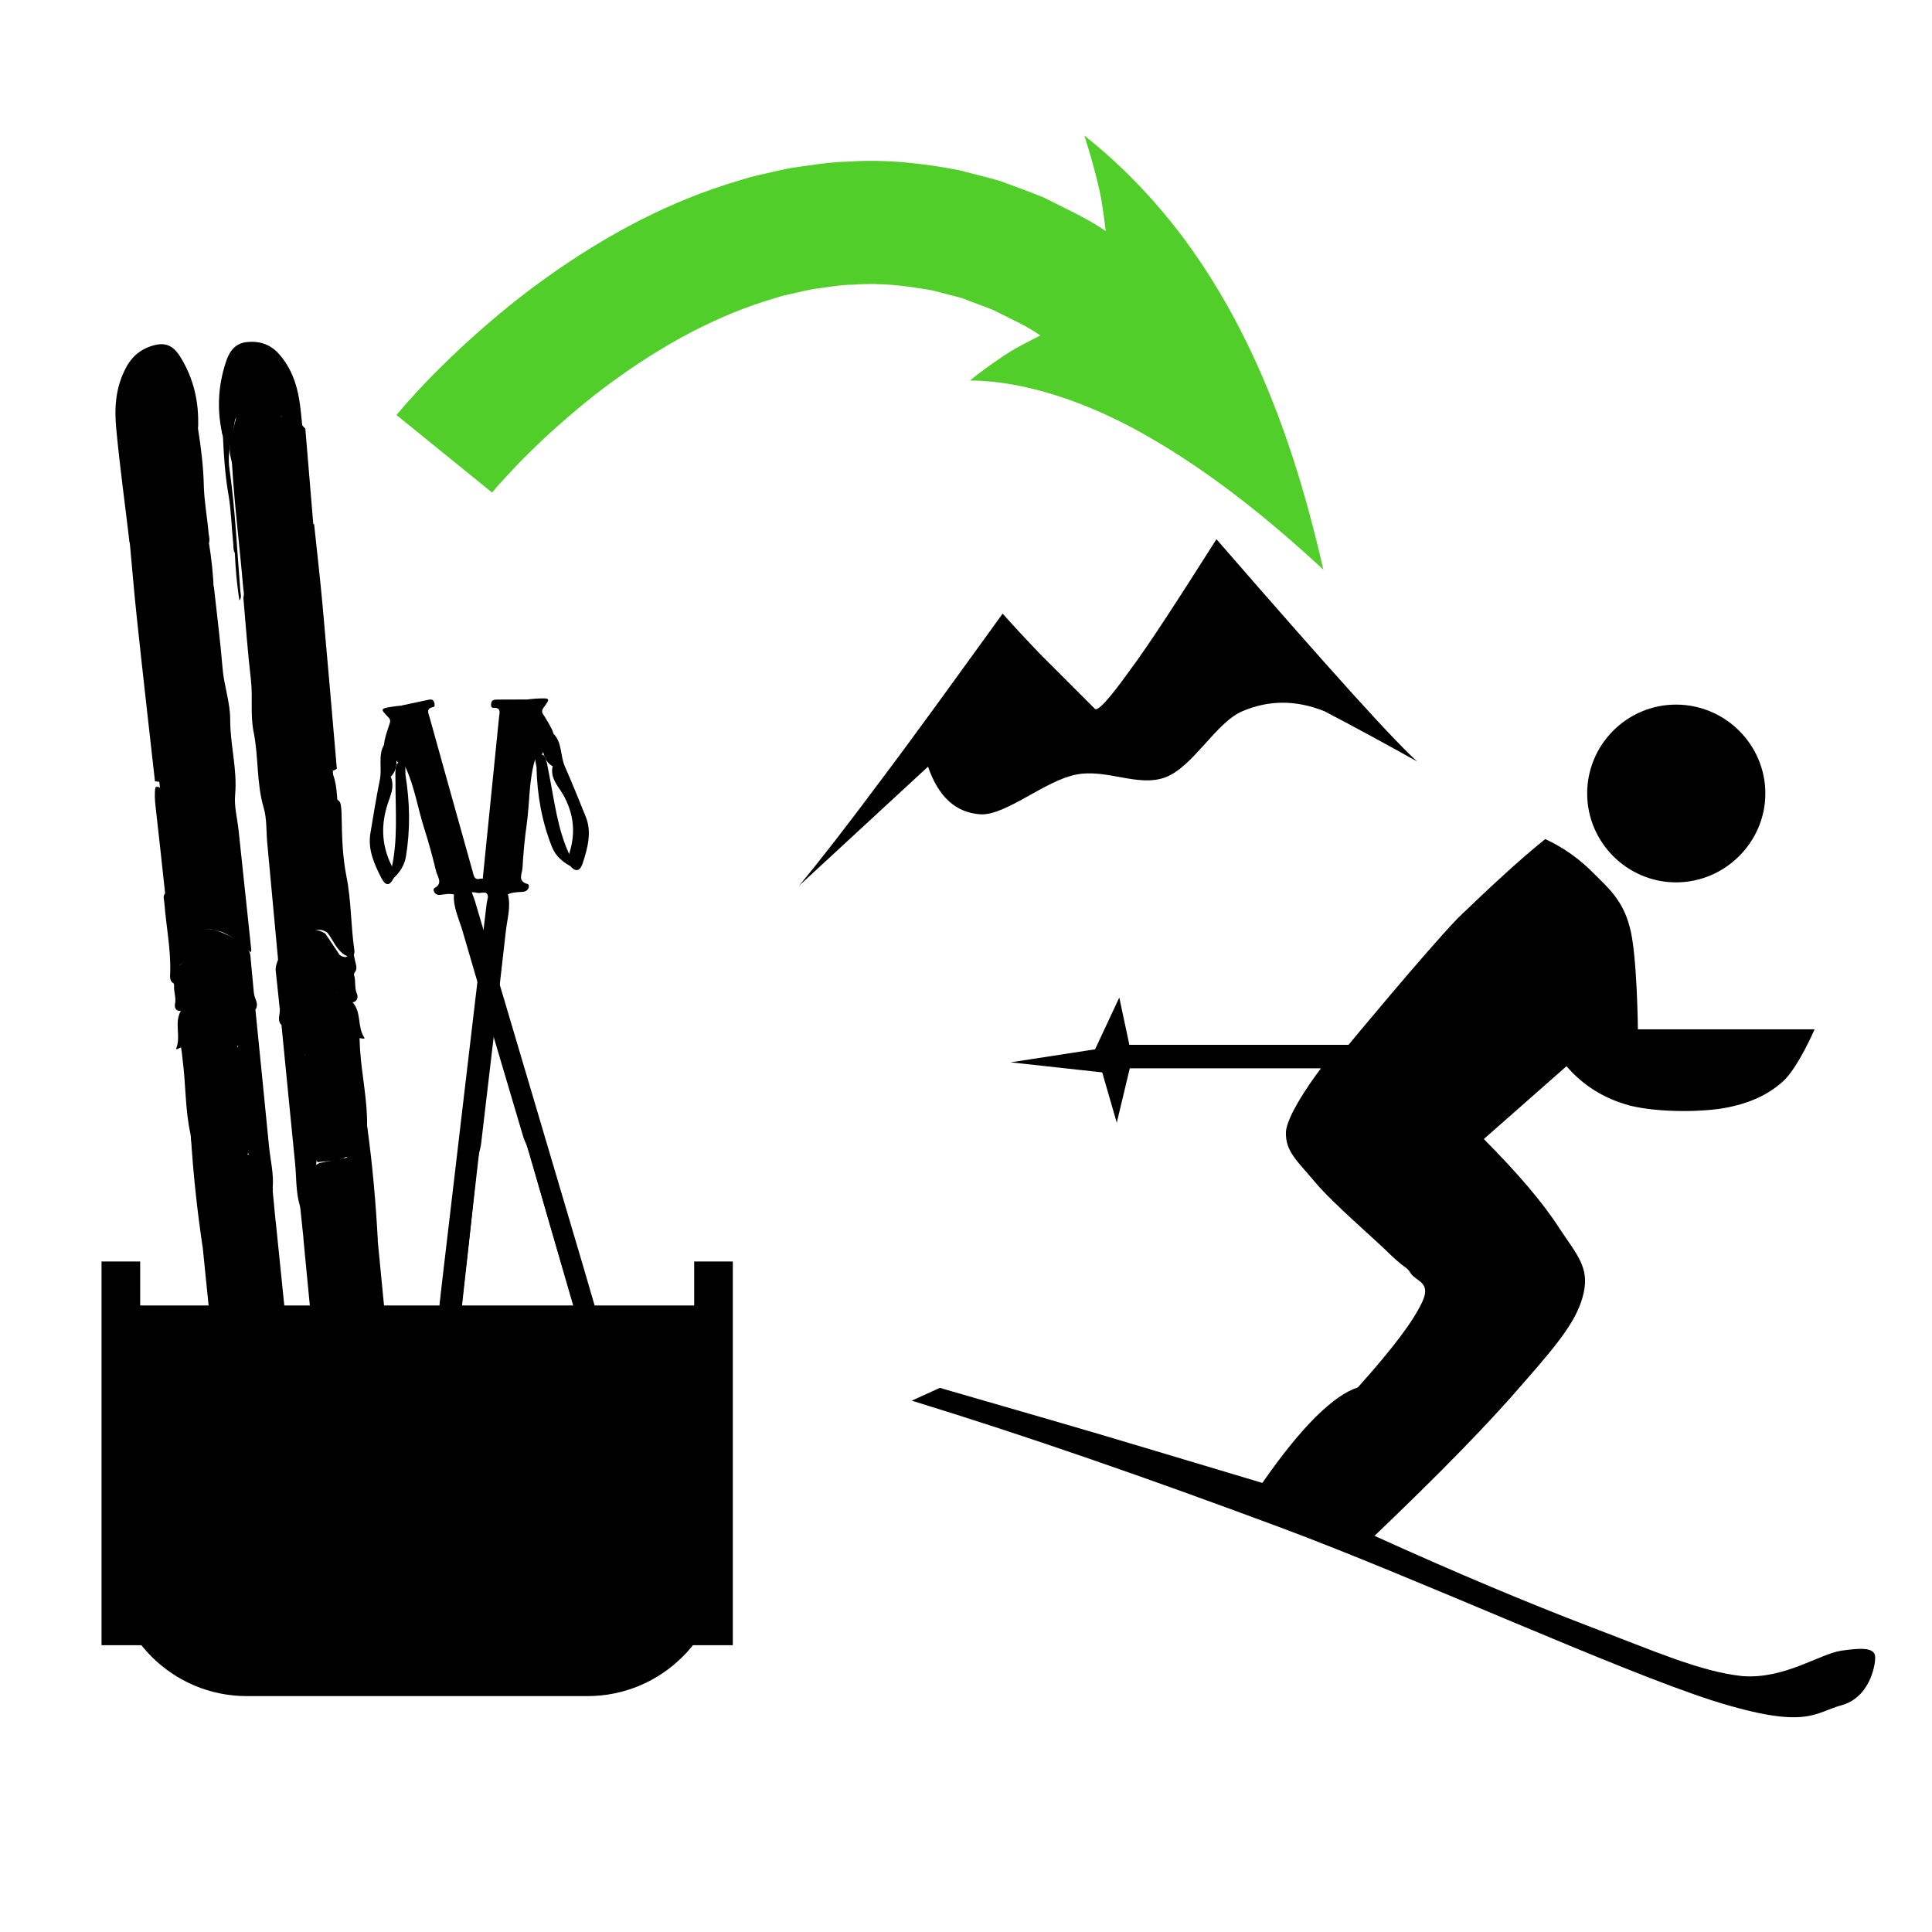
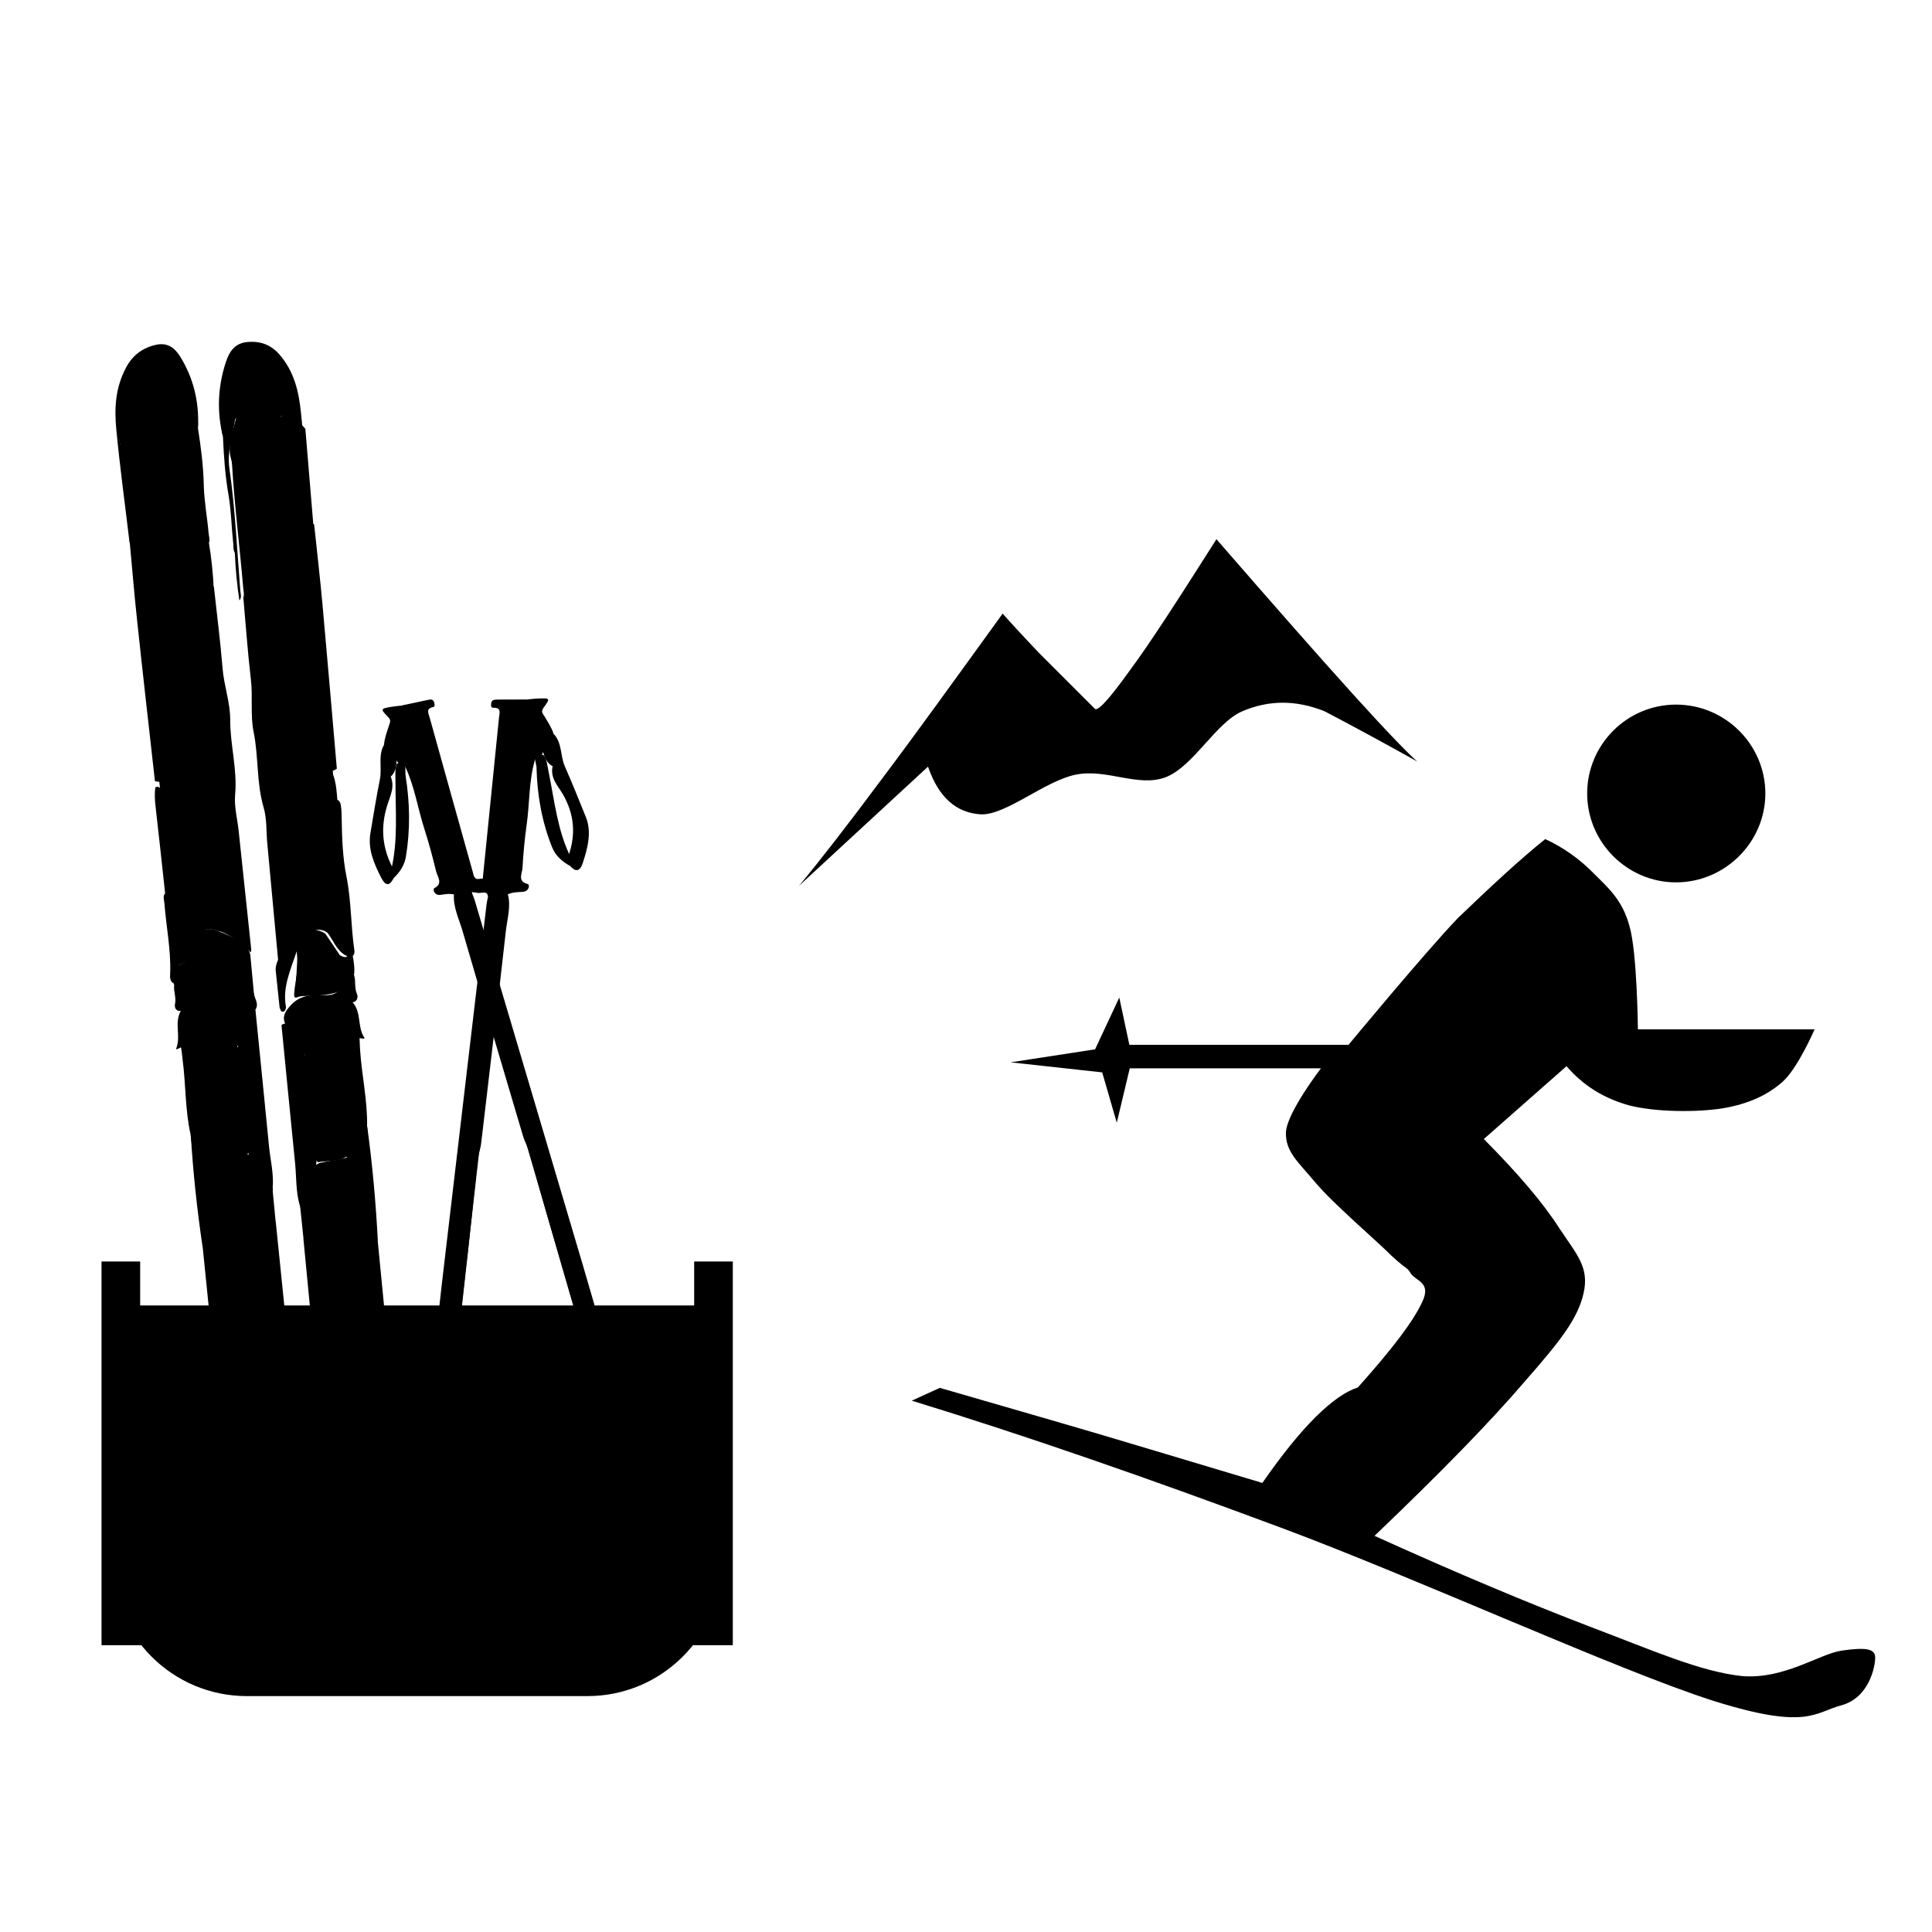
<svg xmlns="http://www.w3.org/2000/svg" version="1.1" id="Calque_1" x="0px" y="0px" viewBox="0 0 200 200" style="enable-background:new 0 0 200 200;" xml:space="preserve">
  <style type="text/css">
	.st0{fill:none;stroke:#000000;stroke-width:4;stroke-miterlimit:10;}
	.st1{fill:none;stroke:#000000;stroke-miterlimit:10;}
	.st2{fill:#51CE2A;}
</style>
  <g>
    <path d="M28.54,126.43c0.42,4.15,0.84,8.3,1.27,12.44c0.16,1.56,0.35,3.1,0.52,4.66c0.1,2.53,0.58,4.97,0.76,7.47   c0.12,1.63,0.76,3.11,0.74,4.78c-0.02,1.78,0.12,3.53,0.52,5.22c0.08,0.95,0.1,1.91,0.23,2.85c0.09,0.5,0.18,1,0.14,1.53   c-0.03,0.34,0,0.78-0.65,0.75c-1.98-0.76-4.14-0.17-6.25,0.41c-0.94,0.26-1.01,0.02-1.06-0.64c-0.18-2.48-0.5-4.92-0.71-7.4   c-0.35-4.19-0.91-8.34-1.34-12.51c-0.59-5.6-1.15-11.21-1.72-16.81c0.02-0.83-0.18-1.61-0.22-2.43c-0.01-0.24-0.23-0.53,0.16-0.72   c0.33-0.16,0.67-0.11,0.88,0.13c0.25,0.27,0.55,0.44,0.98,0.45c1.26-0.14,2.51-0.17,3.77-0.38C27.26,126.13,28,125.98,28.54,126.43   " />
    <path d="M22.13,61.04c-0.33-0.2-0.25-0.57-0.29-0.88c-0.49-4.17-1.14-8.3-1.37-12.52c-0.09-1.69-0.88-2.93-1.44-4.34   c-0.08-0.2-0.12-0.51-0.43-0.44c-0.33,0.07-0.29,0.38-0.34,0.6c-0.04,0.17-0.12,0.35-0.1,0.5c0.1,0.72-0.01,1.06-0.87,0.63   c-0.41-0.2-0.95,0.04-1.4,0.25c-0.71,0.32-1.23,0.29-1.54-0.31c-0.1-0.19-0.18-0.47-0.51-0.34c-0.35,0.14-0.16,0.41-0.17,0.62   c-0.04,0.69-0.37,1.18-1.18,1.38c-0.5-1.87-0.41-3.83-0.05-5.84c0.18-1.03,0.67-1.95,1.37-2.84c1.39-1.77,3.5-1.96,4.66-0.42   c0.45,0.59,0.71,1.27,0.95,1.96c0.59,1.68,1.11,3.38,1.07,5.26c0.31,1.98,0.57,3.98,0.61,6.02c0.05,1.63,0.35,3.21,0.49,4.82   c0.03,0.35,0.16,0.69,0.04,1.06C21.89,57.79,22.06,59.4,22.13,61.04" />
    <path d="M22.79,126.89c-0.47,0.08-0.93,0.08-1.09-0.35c-0.12-0.33-0.38-0.48-0.71-0.31c-0.34,0.17-0.13,0.49-0.13,0.73   c0,0.75,0.33,1.44,0.13,2.24c-0.58-3.89-1.01-7.82-1.24-11.8c0.47,0.21,0.43,0.68,0.49,1.09c0.21,1.71,0.41,3.42,0.56,4.8   c-0.3-1.07,0.13-2.34,1.49-3.46c1.03-0.06,2.07-0.29,3.1-0.38c0.29,0.04,0.55,0.15,0.85,0.17c0.87,0.35,0.9,1.17,0.97,1.93   c0.06,0.69,0.28,1.22,1.03,1.42c0,0.11,0,0.22,0,0.33c-0.08,0.13-0.08,0.26-0.11,0.4c-0.51,2.12-0.86,2.43-3.22,2.82   C24.2,126.61,23.5,126.75,22.79,126.89" />
    <path d="M18.74,108.42c-0.18,0.07-0.58,0.32-0.5,0.12c0.52-1.33-0.24-2.58,0.48-3.91c0.07-0.75,0.58-1.22,1.33-1.54   c0.48,0.17,0.95,0.05,1.49-0.14c1.19-0.43,2.35-0.79,3.48-0.13c0.82,0.47,1.3,0.94,0.94,1.93c0.23,1.2,0.27,2.38-1.15,3.36   c-0.15,0.13-0.31,0.25-0.48,0.35c-0.99,0.4-2.01,0.61-3.03,0.77c-0.86-0.23-1.8-0.35-2.23-1.15c-0.05,0.03-0.02,0.06-0.02,0.1   C19.02,108.34,18.91,108.41,18.74,108.42" />
    <path d="M18.74,108.42c0.32-0.26,0.08-0.58,0.29-0.93c0.14,1.14,1.45,0.99,2.09,1.55c0.41,0.29,0.44,0.76,0.49,1.21   c0.33,2.77,0.65,5.55,0.96,8.32c0.05,0.45,0.12,0.91-0.22,1.37c-0.3,0.4-0.52,0.81-0.9,1.2c-0.65,0.68-0.39,1.48-0.29,2.22   c0.04,0.26,0.06,0.52,0.07,0.78c0.01,0.2-0.02,0.43-0.31,0.48c-0.3,0.06-0.33-0.17-0.36-0.36c-0.13-1.1-0.26-2.2-0.39-3.29   c-0.15-1.19-0.3-2.38-0.45-3.57c-0.56-2.51-0.48-5.17-0.82-7.73C18.87,109.25,18.8,108.83,18.74,108.42" />
    <path d="M24.7,107.96c1.32-0.97,1.14-2.09,0.95-3.2c0.23-0.26,0.49-0.36,0.79-0.24c0.47,4.72,0.95,9.44,1.41,14.16   c0.14,1.42,0.5,2.79,0.38,4.27c-0.98,0.34-1.25-0.03-1.3-0.85c-0.06-0.86,0.07-1.87-0.92-2.34c-0.31-0.18-0.36-0.5-0.42-0.82   c-0.57-3.4-0.53-6.94-0.96-10.38C24.61,108.37,24.67,108.16,24.7,107.96" />
    <path d="M13.59,56.11l-0.09,0.03c0,0-0.09,0.02-0.09,0.02c-0.46-3.9-1-7.79-1.37-11.71c-0.2-2.1-0.14-4.26,1.03-6.44   c0.66-1.22,1.66-1.99,3.05-2.31c1.34-0.31,2.05,0.45,2.54,1.23c1.36,2.19,1.97,4.66,1.84,7.37c-0.21-1.57-0.47-3.14-1.03-4.59   c-0.36-0.93-0.59-1.95-1.34-2.69c-1.08-1.06-2.97-0.93-4.14,0.7c-1.36,1.9-1.75,3.76-1.61,5.72c0.06,0.91-0.16,1.87,0.12,2.74   C12.85,49.49,13.22,52.8,13.59,56.11" />
    <path d="M19.97,103.16c-0.42,0.49-0.84,0.99-1.25,1.48c-0.58,0.08-0.66-0.45-0.61-0.67c0.16-0.72-0.16-1.32-0.08-2   c0.23-0.84,0.51-1.66,1.05-2.43c0.36-0.89,0.71-1.78,1.07-2.67c0.63-0.06,0.53,0.41,0.5,0.73c-0.17,1.8-0.2,3.59-0.56,5.4   C20.05,103.06,20.01,103.11,19.97,103.16" />
    <path d="M19.08,99.55c-0.26,0.83-0.4,1.68-1.05,2.43c-0.01-0.06-0.03-0.12-0.06-0.18c-0.31-1.07-0.12-2.26-0.25-3.37   c-0.22-1.99-0.57-3.95-0.63-5.98c-0.33-3-0.64-6.01-0.99-9c-0.07-0.65-0.12-1.29-0.01-1.96c0.39-0.13,0.51,0.11,0.67,0.31   c0.11,0.9,0.61,1.66,0.73,2.55c-0.97-0.18-1.06,0.3-0.97,0.97c0.11,0.77,0.41,1.47,0.51,2.25c0.47,3.87,0.52,7.83,1.09,11.68   C18.23,99.91,18.34,100.21,19.08,99.55" />
    <path d="M23.05,96.57c1.16,0.55,2.51,0.91,2.86,2.26c0.12,1.32,0.25,2.64,0.37,3.96c-0.1,0.16,0.03,0.42-0.28,0.47   c-0.25,0.04-0.3-0.18-0.39-0.33c0.01-2.01-1.15-3.47-2.12-5.02c-0.2-0.32-0.44-0.62-0.53-1C22.96,96.78,22.98,96.67,23.05,96.57" />
    <path d="M22.79,126.89c1.03-0.27,2.05-0.6,3.07-0.79c0.83-0.15,1.26-0.52,1.53-1.22c0.21-0.55,0.44-1.11,0.84-1.6   c0.1,1.05,0.2,2.1,0.3,3.15C26.64,126.4,24.7,126.84,22.79,126.89" />
    <path d="M25.89,102.89c0.04,0.08,0.09,0.15,0.13,0.23c0.09-0.11,0.18-0.22,0.27-0.34c0.01,0.59,0.56,1.06,0.16,1.74   c-0.27,0.08-0.53,0.16-0.79,0.24c-0.21-0.41,0.65-1.06-0.16-1.35c-0.83-0.3-1.43-1.06-2.61-0.59c-0.56,0.22-1.17,0.26-1.73,0.57   c-0.51,0.29-0.93,0.19-1.19-0.23l0-0.03c1.15-0.56,2.39-0.58,3.57-0.94C24.57,101.93,25.22,102.43,25.89,102.89" />
    <path d="M17.09,92.45c0.32,3.11,0.9,6.16,0.88,9.35c-0.45-0.25-0.36-0.74-0.35-1.13c0.07-2.45-0.42-4.77-0.6-7.16   C17,93.17,16.82,92.82,17.09,92.45" />
    <path d="M23.75,102.34c-1.26,0.35-2.51,0.79-3.79,0.79c-0.09-1.8,0.29-3.65,0.38-5.47c0.01-0.3,0.13-0.61-0.2-0.78   c0.8-0.84,1.51-0.92,2.91-0.31c0.02,0.07,0.03,0.15,0.05,0.23c0.28,1.42,0.65,2.82,1.05,4.2C24.3,101.47,24.41,101.94,23.75,102.34   " />
    <path d="M22.36,119.94c-0.41-3.63-0.83-7.27-1.24-10.9c1.1-0.27,2.21-0.53,3.32-0.8c0.36,0.22,0.29,0.62,0.34,0.96   c0.25,1.69,0.36,3.41,0.48,5.13c-0.07,1.35,0.25,2.61,0.35,3.93c0.03,0.38,0.14,0.75,0.05,1.16c-0.04,0.06-0.08,0.11-0.12,0.17   C24.46,119.74,23.39,120.27,22.36,119.94" />
    <path d="M25.9,124.5c-1.35,1.23-3.11,1.37-4.32,0.34C23.11,124.08,24.4,125.42,25.9,124.5" />
    <path d="M23.9,103.55c-1.46,0.38-2.59,0.94-3.52,1.9c-0.33,0.34-0.88,0.58-1.18,0.26c-0.28-0.31,0.2-0.7,0.49-0.96   C20.88,103.69,22.22,103.23,23.9,103.55" />
    <path d="M23.75,102.34c0.15-0.37,0.29-0.68,0.15-1.1c-0.39-1.13-0.63-2.32-0.9-3.5c-0.07-0.29-0.22-0.62,0.1-0.95   c0.79,1.21,1.61,2.41,2.35,3.65c0.43,0.72,0.28,1.63,0.43,2.45C25.04,103,24.66,102.11,23.75,102.34" />
    <path d="M17.93,99.4c-0.13-2.54-0.69-4.98-0.69-7.56c0-2-0.32-3.96-0.69-5.89c-0.08-0.44-0.17-0.89-0.18-1.34   c-0.01-0.39,0.14-0.66,0.46-0.74l-0.34-2.94c-0.15-0.01-0.3-0.02-0.45-0.06c-0.62-5.56-1.26-11.11-1.85-16.68   c-0.3-2.75-0.52-5.52-0.78-8.28c0.02-0.04,0.05-0.07,0.08-0.08c-0.37-3.23-0.75-6.46-1.12-9.69c0.3-0.67,0.98-1.19,1.07-1.96   c0.06-0.52,0.64-0.61,0.9-0.29c0.86,1.02,2.13,0.07,3.19,0.09c0.38,0.01,0.32-0.49,0.43-0.77c0.12-0.3,0.22-0.64,0.61-0.73   c0.38-0.09,0.6,0.16,0.73,0.42c0.58,1.22,1.45,2.32,1.27,3.86c-0.04,0.36,0.06,0.71,0.11,1.07c0.53,3.95,0.82,7.96,1.27,11.94   c0.04,0.35,0,0.73,0.2,1.04c0.3,2.78,0.66,5.55,0.89,8.36c0.14,1.81,0.79,3.5,0.79,5.33c-0.01,2.63,0.75,5.1,0.51,7.78   c-0.11,1.25,0.23,2.46,0.36,3.68c0.44,4.11,0.88,8.23,1.31,12.35c0.01,0.09-0.04,0.19-0.07,0.29c-0.78-0.93-1.82-1.58-2.96-2.12   c-0.86-0.18-1.72-0.71-2.61,0.35c-0.45,0.94-0.55,1.96-1.35,2.81C18.37,100.15,17.96,100,17.93,99.4" />
  </g>
  <g>
    <path d="M31.41,128.25c0.4,4.2,0.81,8.4,1.21,12.59c0.15,1.57,0.27,3.15,0.41,4.73c0.4,2.51,0.41,5.05,0.72,7.57   c0.2,1.63-0.12,3.28,0.22,4.91c0.37,1.74,0.57,3.5,0.52,5.28c0.11,0.96,0.28,1.91,0.33,2.87c0.01,0.52,0.02,1.04,0.17,1.54   c0.09,0.32,0.15,0.77,0.77,0.53c1.74-1.38,3.91-1.49,6.02-1.6c0.94-0.05,0.97-0.31,0.88-0.97c-0.31-2.48-0.48-4.98-0.76-7.47   c-0.48-4.22-0.76-8.46-1.15-12.68c-0.53-5.67-1.09-11.35-1.64-17.02c-0.18-0.81-0.15-1.64-0.26-2.45   c-0.03-0.24,0.11-0.59-0.29-0.65c-0.35-0.05-0.66,0.11-0.82,0.41c-0.18,0.35-0.44,0.61-0.85,0.75c-1.22,0.27-2.42,0.64-3.66,0.84   C32.56,127.55,31.83,127.64,31.41,128.25" />
    <path d="M24.78,62.15c0.27-0.3,0.13-0.64,0.1-0.95c-0.34-4.24-0.53-8.49-1.13-12.7c-0.24-1.68,0.26-3.15,0.53-4.71   c0.04-0.22,0.01-0.53,0.33-0.58c0.33-0.04,0.35,0.28,0.44,0.48c0.07,0.15,0.18,0.3,0.19,0.46c0.04,0.74,0.21,1.03,0.95,0.33   c0.35-0.33,0.91-0.26,1.38-0.2c0.73,0.08,1.23-0.11,1.41-0.8c0.06-0.22,0.08-0.52,0.41-0.5c0.36,0.02,0.23,0.35,0.28,0.56   c0.17,0.66,0.58,1.04,1.39,0.97c0.12-1.99-0.36-3.88-1.09-5.73c-0.38-0.95-1.02-1.7-1.85-2.35c-1.67-1.29-3.71-0.8-4.52,1.08   c-0.31,0.72-0.42,1.47-0.52,2.22c-0.23,1.83-0.4,3.67,0,5.49c0.09,2.04,0.23,4.08,0.59,6.1c0.27,1.61,0.29,3.25,0.47,4.87   c0.04,0.35-0.02,0.72,0.17,1.05C24.38,58.9,24.53,60.53,24.78,62.15" />
    <path d="M36.96,126.86c0.46-0.07,0.9-0.22,0.97-0.69c0.06-0.36,0.27-0.59,0.62-0.53c0.36,0.06,0.21,0.44,0.26,0.68   c0.15,0.74-0.03,1.52,0.31,2.23c-0.21-4-0.56-7.98-1.11-11.95c-0.41,0.36-0.28,0.8-0.25,1.22c0.13,1.74,0.28,3.48,0.4,4.88   c0.08-1.14-0.58-2.25-2.09-2.91c-0.99,0.27-2.02,0.38-3.02,0.61c-0.27,0.13-0.49,0.32-0.77,0.43c-0.76,0.63-0.62,1.44-0.54,2.2   c0.07,0.7-0.03,1.28-0.71,1.72c0.02,0.11,0.04,0.22,0.06,0.33c0.1,0.1,0.13,0.23,0.18,0.35c0.9,1.91,1.29,2.1,3.61,1.73   C35.57,127.04,36.26,126.95,36.96,126.86" />
    <path d="M37.22,107.47c0.18,0.01,0.61,0.12,0.5-0.04c-0.76-1.14-0.27-2.61-1.22-3.67c-0.21-0.72-0.79-1.01-1.57-1.08   c-0.42,0.32-0.89,0.36-1.44,0.34c-1.22-0.04-2.38-0.02-3.33,0.98c-0.68,0.72-1.05,1.33-0.52,2.19c0.02,1.25,0.21,2.41,1.75,2.92   c0.17,0.09,0.34,0.15,0.53,0.19c1.02,0.07,2.03-0.04,3.03-0.22c0.77-0.5,1.64-0.92,1.9-1.84c0.05,0.02,0.03,0.06,0.04,0.09   C36.94,107.49,37.06,107.52,37.22,107.47" />
    <path d="M37.22,107.47c-0.36-0.15-0.19-0.54-0.45-0.82c0.09,1.17-1.19,1.43-1.69,2.19c-0.34,0.41-0.27,0.88-0.23,1.34   c0.23,2.82,0.46,5.64,0.7,8.46c0.04,0.46,0.06,0.93,0.47,1.27c0.36,0.29,0.65,0.63,1.08,0.89c0.75,0.46,0.66,1.33,0.7,2.08   c0.02,0.26,0.04,0.53,0.08,0.79c0.03,0.2,0.1,0.41,0.39,0.38c0.29-0.04,0.28-0.27,0.27-0.47c-0.09-1.12-0.18-2.23-0.27-3.35   c-0.09-1.21-0.18-2.43-0.27-3.64c0.05-2.64-0.54-5.22-0.72-7.84C37.25,108.32,37.24,107.9,37.22,107.47" />
    <path d="M31.47,108.93c-1.44-0.53-1.49-1.68-1.53-2.83c-0.27-0.19-0.54-0.19-0.8,0.02c0.47,4.77,0.93,9.55,1.41,14.32   c0.14,1.44,0.07,2.9,0.47,4.31c1,0.02,1.18-0.43,1.08-1.24c-0.11-0.87-0.43-1.81,0.42-2.58c0.26-0.28,0.25-0.61,0.23-0.94   c-0.12-3.52-0.84-6.97-1.11-10.47C31.63,109.3,31.53,109.12,31.47,108.93" />
    <path d="M31.95,54.59l0.09,0l0.09-0.01c-0.32-3.97-0.56-7.95-0.98-11.91c-0.22-2.12-0.69-4.22-2.23-5.98   c-0.86-0.99-1.97-1.42-3.35-1.28c-1.33,0.13-1.86,1.09-2.17,2.02c-0.86,2.58-0.97,5.19-0.31,7.81c-0.1-1.61-0.17-3.23,0.09-4.83   c0.17-1.03,0.18-2.1,0.75-3.06c0.82-1.38,2.65-1.86,4.07-0.64c1.66,1.42,2.4,3.13,2.65,5.09c0.12,0.91,0.52,1.78,0.42,2.73   C31.36,47.87,31.65,51.23,31.95,54.59" />
    <path d="M35.03,102.71c0.49,0.35,0.99,0.7,1.48,1.05c0.57-0.11,0.54-0.65,0.45-0.85c-0.3-0.65-0.1-1.34-0.31-1.98   c-0.38-0.75-0.81-1.47-1.47-2.05c-0.51-0.76-1.02-1.51-1.53-2.27c-0.61,0.15-0.43,0.57-0.33,0.88c0.51,1.71,0.88,3.45,1.58,5.11   C34.93,102.64,34.98,102.68,35.03,102.71" />
    <path d="M35.17,98.89c0.41,0.73,0.71,1.52,1.47,2.05c0-0.07,0.01-0.13,0.03-0.19c0.09-1.15-0.32-2.25-0.42-3.38   c-0.17-2.02-0.23-4.05-0.57-6.06c-0.27-3.04-0.55-6.09-0.81-9.14c-0.06-0.65-0.14-1.3-0.37-1.92c-0.4,0-0.47,0.27-0.58,0.52   c0.07,0.92-0.26,1.82-0.2,2.73c0.89-0.49,1.07-0.04,1.11,0.64c0.05,0.79-0.1,1.57-0.04,2.36c0.3,3.94,1.03,7.84,1.23,11.79   C36.05,98.98,36.01,99.31,35.17,98.89" />
    <path d="M30.81,97.24c-0.99,0.91-2.21,1.69-2.28,3.12c0.14,1.33,0.28,2.66,0.42,3.99c0.13,0.12,0.05,0.42,0.36,0.37   c0.25-0.04,0.26-0.27,0.3-0.45c-0.39-1.96,0.42-3.76,1.04-5.6c0.13-0.38,0.3-0.75,0.31-1.15C30.95,97.42,30.9,97.32,30.81,97.24" />
    <path d="M36.96,126.86c-1.03,0.06-2.06,0.06-3.07,0.21c-0.82,0.12-1.3-0.11-1.69-0.7c-0.31-0.47-0.63-0.94-1.11-1.3   c0.11,1.06,0.22,2.12,0.33,3.18C33.21,127.61,35.14,127.42,36.96,126.86" />
-     <path d="M29.35,104.34c-0.03,0.09-0.05,0.18-0.08,0.27c-0.11-0.08-0.21-0.16-0.32-0.24c0.11,0.58-0.33,1.21,0.19,1.75   c0.27-0.01,0.53-0.01,0.8-0.02c0.12-0.47-0.83-0.83-0.11-1.37c0.73-0.55,1.15-1.49,2.37-1.42c0.58,0.04,1.16-0.12,1.75,0   c0.55,0.12,0.92-0.11,1.08-0.6l-0.01-0.03c-1.21-0.18-2.38,0.19-3.57,0.22C30.41,102.99,29.9,103.68,29.35,104.34" />
-     <path d="M35.68,91.3c0.3,3.15,0.34,6.32,0.98,9.44c0.38-0.39,0.2-0.84,0.11-1.22c-0.54-2.37-0.52-4.8-0.82-7.2   C35.91,91.98,36.01,91.59,35.68,91.3" />
    <path d="M31.27,103.12c1.26-0.06,2.54-0.03,3.75-0.44c-0.26-1.79-0.99-3.48-1.43-5.23c-0.07-0.29-0.24-0.56,0.04-0.83   c-0.92-0.57-1.61-0.41-2.82,0.63c0,0.08,0,0.16-0.01,0.24c0.01,1.48-0.07,2.97-0.19,4.45C30.58,102.45,30.57,102.94,31.27,103.12" />
    <path d="M36,119.65c-0.32-3.69-0.63-7.38-0.94-11.07l-3.31,0.28c-0.3,0.33-0.15,0.69-0.14,1.04c0.09,1.73,0.32,3.45,0.54,5.18   c0.33,1.3,0.27,2.64,0.43,3.95c0.05,0.38,0.01,0.78,0.18,1.15c0.05,0.04,0.1,0.09,0.15,0.13C33.95,120.13,35.08,120.31,36,119.65" />
    <path d="M33.54,125.51c1.52,0.77,3.22,0.34,4.18-1.05C36.11,124.21,35.14,125.94,33.54,125.51" />
    <path d="M31.37,104.35c1.46-0.09,2.65,0.09,3.72,0.73c0.38,0.23,0.95,0.28,1.17-0.12c0.21-0.39-0.33-0.62-0.65-0.78   C34.26,103.53,32.9,103.51,31.37,104.35" />
-     <path d="M31.27,103.12c-0.21-0.32-0.41-0.57-0.35-1.04c0.15-1.23,0.15-2.47,0.17-3.71c0.01-0.31,0.09-0.67-0.28-0.9   c-0.51,1.44-1.06,2.87-1.52,4.32c-0.27,0.84,0.05,1.69,0.06,2.53C30.18,104.18,30.36,103.19,31.27,103.12" />
+     <path d="M31.27,103.12c-0.21-0.32-0.41-0.57-0.35-1.04c0.15-1.23,0.15-2.47,0.17-3.71c0.01-0.31,0.09-0.67-0.28-0.9   c-0.27,0.84,0.05,1.69,0.06,2.53C30.18,104.18,30.36,103.19,31.27,103.12" />
    <path d="M36.68,98.34c-0.37-2.53-0.31-5.1-0.82-7.63c-0.39-1.96-0.46-3.98-0.49-5.99c-0.01-0.46-0.01-0.92-0.09-1.37   c-0.06-0.39-0.26-0.6-0.58-0.57l-0.25-2.99c0.14-0.05,0.29-0.12,0.42-0.21c-0.49-5.64-0.97-11.29-1.48-16.93   c-0.25-2.79-0.58-5.57-0.87-8.36c-0.03-0.04-0.06-0.05-0.09-0.05c-0.27-3.28-0.54-6.57-0.82-9.85c-0.42-0.56-1.16-0.85-1.4-1.58   c-0.16-0.49-0.72-0.39-0.91,0c-0.62,1.28-2.01,0.75-3.01,1.11c-0.36,0.13-0.4-0.38-0.56-0.62c-0.17-0.25-0.34-0.55-0.72-0.52   c-0.38,0.04-0.54,0.35-0.61,0.64c-0.3,1.33-0.88,2.63-0.5,4.01c0.05,0.17,0.11,0.45,0.12,0.63c0.25,4.25,0.79,8.48,1.15,12.72   c0.03,0.36,0.14,0.72,0.02,1.08c0.25,2.82,0.45,5.65,0.78,8.47c0.22,1.82-0.08,3.68,0.29,5.47c0.52,2.58,0.28,5.23,1.03,7.79   c0.35,1.19,0.26,2.48,0.38,3.72c0.38,4.17,0.77,8.34,1.16,12.51c0.12,0.02,0.11,0.02,0.23,0.04c0.56-1.06,1.37-1.97,2.29-2.81   c0.79-0.45,1.49-1.24,2.55-0.49c0.61,0.78,0.9,1.75,1.83,2.32C36.41,99.22,36.77,98.93,36.68,98.34" />
  </g>
  <g>
    <path d="M71.05,163.4c-0.07,1.39-1.74,0.89-2.19,1.84l-0.84,0.2C68.19,163.52,69.84,163.78,71.05,163.4" />
    <path d="M53.91,116.13c1.17,4.13,2.31,8.27,3.51,12.39c3.34,11.57,6.7,23.14,10.06,34.71c0.06,0.21,0.15,0.42,0.23,0.63   c0.52,0.34,1.05,0.43,1.6,0.22c0.1-0.08,0.13-0.18,0.1-0.32c0.08-1.2-0.47-2.32-0.8-3.46c-1.84-6.48-3.72-12.94-5.6-19.41   c-0.09-0.32-0.24-0.63-0.36-0.94c-0.82-1.72-1.2-3.56-1.81-5.33c-0.72-2.09-1.43-4.17-2.14-6.26c-0.91-2.7-1.92-5.38-2.67-8.12   c-0.38-1.37-0.96-2.69-1.41-4.04C54.45,115.71,54.15,115.41,53.91,116.13" />
    <path d="M64.29,144.61c-1.3-4.51-2.59-9.02-3.92-13.53c-3.73-12.63-7.49-25.26-11.23-37.89c-0.07-0.23-0.17-0.46-0.26-0.69   c-0.58-0.38-1.17-0.47-1.78-0.25c-0.12,0.08-0.15,0.2-0.11,0.35c-0.09,1.31,0.53,2.53,0.89,3.77c2.06,7.07,4.16,14.13,6.25,21.19   c0.1,0.35,0.26,0.69,0.4,1.03c0.91,1.88,1.34,3.88,2.02,5.82c0.8,2.28,1.6,4.56,2.39,6.83c1.02,2.95,2.14,5.88,2.99,8.87   c0.42,1.5,1.07,2.94,1.58,4.41C63.69,145.07,64.03,145.39,64.29,144.61" />
    <path d="M64.29,144.61c-0.17,0-0.29,0.62-0.51-0.08c-1.43-4.41-2.96-8.8-4.46-13.19c-0.59-1.7-1.15-3.44-1.85-5.14   c-0.99-2.44-1.73-4.97-2.58-7.45c-0.05-0.15-0.01-0.78-0.35-0.15c1.85,6.31,3.68,12.63,5.55,18.94c1.97,6.66,3.97,13.31,5.96,19.97   c0.23-0.19,0.23-0.47,0.22-0.75c-0.06-1.99,0.47-3.93-0.11-5.97C65.43,148.75,65.15,146.62,64.29,144.61" />
    <path d="M47.05,92.33c0.61,0.06,1.22,0.11,1.83,0.17c-0.14-0.81,0.65-0.46,0.97-0.69c0.16-0.12,0.5-0.01,0.42-0.4   c-0.07-0.34-0.2-0.52-0.58-0.44c-0.62,0.15-0.65-0.35-0.75-0.71c-1.49-5.32-2.98-10.64-4.46-15.97c-0.13-0.46-0.41-0.95,0.35-1.09   c0.23-0.04,0.17-0.31,0.11-0.5c-0.1-0.32-0.34-0.31-0.58-0.26c-0.92,0.2-1.85,0.4-2.77,0.59c-0.06,0.64,0.03,1.29,0.26,1.9   c1.32,3.58,1.88,7.3,3.37,10.86C46.08,87.89,46.37,90.16,47.05,92.33" />
    <path d="M47.05,92.33c0.37-1.47-0.51-2.85-0.88-4.23c-1.03-3.86-2.5-7.64-3.48-11.52c-0.3-1.17-0.51-2.41-1.12-3.54   c-0.35,0.04-0.71,0.07-1.06,0.13c-1.13,0.19-1.15,0.22-0.31,1.08c0.33,0.34,0.14,0.6,0.07,0.85c-0.21,0.66-0.46,1.3-0.52,2.01   c-0.17,0.82-0.16,1.67-0.16,2.52c-0.01,0.67,0.29,0.86,0.89,0.74c0.76-0.76,0.53-1.82,0.6-2.79c0.01-0.08,0-0.15,0.01-0.23   c0.04-0.29,0.14-0.16,0.25-0.01c0.43,0.63-0.03,1.43,0.61,2.02c0.98,2.09,1.29,4.32,1.99,6.48c0.46,1.43,0.85,2.89,1.2,4.34   c0.14,0.57,0.75,1.27-0.16,1.75c-0.23,0.12-0.02,0.78,0.59,0.71c0.47-0.06,0.93-0.17,1.43-0.04   C47.01,92.51,47.04,92.42,47.05,92.33" />
-     <path d="M69.25,161.94c0.01,0.55,0.44,1.22-0.18,1.61c-0.97,0.6-1.64,0.24-1.87-0.98c-0.1-0.54,0.01-1.11-0.44-1.58   c-0.35,0.79-0.33,1.73-0.82,2.47c-0.47,0.5-1.56,0.75-1.29,1.53c0.3,0.86,1.39,0.64,2.17,0.79c2.63,0.49,5.94-1.27,6.25-3.49   C71.78,161.7,70.51,162.09,69.25,161.94" />
    <path d="M40.41,80.31c-0.43-0.16-0.79-0.29-0.72-0.89c0.09-0.76,0.05-1.54,0.06-2.31c-0.63,1.08-0.19,2.38-0.42,3.55   c-0.37,1.86-0.68,3.74-0.99,5.62c-0.27,1.63,0.38,3.15,1.15,4.63c0.47,0.9,0.88,0.73,1.24,0.03c0.17-0.3,0.13-0.62,0.01-0.94   c-1.19-2.17-1.35-4.3-0.69-6.51C40.33,82.49,40.95,81.49,40.41,80.31" />
    <path d="M40.49,90.07c0.08,0.28,0.16,0.57,0.24,0.85c0.65-0.61,1.14-1.34,1.29-2.24c0.46-2.78,0.42-5.61-0.05-8.47   c-0.16,0.08-0.17,0.24-0.17,0.4c-0.02-0.11,0.01-0.21-0.01-0.32c-0.07-0.35-0.05-0.72-0.19-1.06c-0.11-0.25-0.32-0.4-0.54-0.12   c-0.19,0.56-0.12,1.16-0.12,1.76C40.93,83.95,41.22,87.09,40.49,90.07" />
    <path d="M41.24,78.97c0.38,0.71,0.39,1.48,0.59,2.23c0.05-0.33,0.09-0.66,0.14-0.99c0-0.28-0.01-0.57-0.01-0.85   c-0.13-1.01,0.1-2.08-0.92-2.93c-0.45,0.15-0.25,0.55-0.25,0.87C41.01,77.85,40.73,78.48,41.24,78.97" />
  </g>
  <g>
    <path d="M42.28,164.7c0.1,0.54-0.23,1.28,0.52,1.52c1.16,0.38,1.82-0.12,1.82-1.34c0-0.55-0.23-1.07,0.16-1.63   c0.54,0.69,0.7,1.61,1.37,2.22c0.6,0.39,1.83,0.4,1.69,1.22c-0.15,0.9-1.38,0.92-2.18,1.22c-2.74,1.03-6.65,0.02-7.42-2.07   C39.5,165,40.95,165.12,42.28,164.7" />
    <g>
      <path d="M49.76,116.92c-0.44,4.26-0.86,8.53-1.33,12.79c-1.32,11.96-2.66,23.92-3.99,35.88c-0.02,0.22-0.08,0.44-0.13,0.66    c-0.49,0.44-1.05,0.64-1.67,0.56c-0.13-0.05-0.18-0.15-0.17-0.29c-0.32-1.15,0.05-2.35,0.18-3.53c0.71-6.69,1.46-13.37,2.2-20.06    c0.04-0.33,0.13-0.66,0.2-0.99c0.54-1.85,0.59-3.71,0.9-5.57c0.36-2.18,0.72-4.36,1.07-6.54c0.45-2.82,1-5.64,1.28-8.46    c0.14-1.41,0.5-2.82,0.72-4.23C49.1,116.62,49.37,116.27,49.76,116.92" />
      <path d="M44.2,146.8c0.51-4.66,1.01-9.32,1.55-13.98c1.53-13.07,3.08-26.14,4.62-39.22c0.03-0.24,0.09-0.48,0.14-0.72    c0.55-0.49,1.17-0.71,1.87-0.62c0.14,0.06,0.2,0.16,0.19,0.31c0.35,1.25-0.07,2.57-0.21,3.86c-0.82,7.31-1.69,14.62-2.55,21.92    c-0.04,0.36-0.15,0.72-0.23,1.09c-0.61,2.02-0.68,4.06-1.03,6.09c-0.41,2.38-0.82,4.77-1.22,7.15c-0.51,3.08-1.15,6.17-1.47,9.25    c-0.16,1.54-0.58,3.08-0.83,4.63C44.94,147.12,44.64,147.51,44.2,146.8" />
      <path d="M44.2,146.8c0.18-0.03,0.43,0.54,0.54-0.18c0.66-4.59,1.45-9.18,2.21-13.77c0.29-1.78,0.56-3.59,0.97-5.39    c0.59-2.59,0.88-5.19,1.31-7.79c0.02-0.15-0.15-0.76,0.35-0.22c-0.75,6.53-1.48,13.06-2.24,19.59    c-0.81,6.89-1.65,13.79-2.48,20.68c-0.29-0.14-0.34-0.41-0.39-0.68c-0.33-1.95-1.29-3.73-1.06-5.83    C43.79,151.07,43.67,148.94,44.2,146.8" />
      <path d="M52.45,92.33c-0.64,0.18-1.29,0.37-1.94,0.55c-0.01-0.82-0.78-0.31-1.18-0.47c-0.2-0.08-0.54,0.09-0.53-0.3    c0.01-0.35,0.11-0.55,0.53-0.54c0.7,0.01,0.63-0.48,0.67-0.85c0.56-5.49,1.11-10.98,1.66-16.47c0.05-0.47,0.26-1.01-0.59-0.98    c-0.26,0.01-0.25-0.26-0.22-0.47c0.04-0.34,0.3-0.37,0.58-0.38c1.04,0,2.07-0.01,3.1-0.01c0.19,0.61,0.22,1.25,0.1,1.9    c-0.72,3.76-0.58,7.5-1.49,11.27C52.63,87.81,52.77,90.07,52.45,92.33" />
      <path d="M52.45,92.33c-0.69-1.35-0.01-2.88,0.12-4.3c0.35-3.97,1.18-7.96,1.47-11.94c0.09-1.2,0.07-2.45,0.5-3.68    c0.39-0.03,0.78-0.09,1.17-0.1c1.25-0.05,1.28-0.03,0.54,0.98c-0.29,0.4-0.03,0.62,0.1,0.84c0.35,0.6,0.75,1.17,0.96,1.84    c0.34,0.77,0.5,1.59,0.68,2.42c0.14,0.65-0.15,0.89-0.82,0.91c-0.97-0.58-0.93-1.66-1.2-2.58c-0.02-0.07-0.03-0.15-0.06-0.22    c-0.1-0.27-0.19-0.13-0.27,0.05c-0.33,0.7,0.32,1.39-0.26,2.1c-0.65,2.24-0.54,4.48-0.86,6.72c-0.21,1.49-0.35,2.99-0.43,4.47    c-0.03,0.59-0.56,1.39,0.52,1.67c0.27,0.07,0.18,0.76-0.49,0.81c-0.52,0.04-1.04,0.03-1.55,0.26    C52.53,92.49,52.49,92.41,52.45,92.33" />
      <path d="M57.23,79.23c0.43-0.24,0.79-0.45,0.6-1.02c-0.25-0.72-0.35-1.49-0.52-2.24c0.89,0.91,0.68,2.27,1.16,3.36    c0.76,1.73,1.47,3.49,2.18,5.25c0.61,1.53,0.21,3.14-0.32,4.75c-0.32,0.98-0.81,0.9-1.33,0.29c-0.23-0.25-0.26-0.57-0.19-0.92    c0.86-2.36,0.61-4.47-0.54-6.48C57.75,81.34,56.89,80.5,57.23,79.23" />
      <path d="M59.08,88.75c-0.03,0.29-0.06,0.59-0.09,0.88c-0.82-0.46-1.49-1.06-1.83-1.91c-1.05-2.6-1.55-5.36-1.62-8.25    c0.18,0.05,0.22,0.2,0.26,0.35c0-0.11-0.05-0.2-0.05-0.31c0-0.36-0.09-0.71,0-1.07c0.07-0.26,0.26-0.45,0.56-0.23    c0.32,0.51,0.36,1.1,0.48,1.68C57.4,82.89,57.71,86,59.08,88.75" />
      <path d="M56.08,78.11c-0.27,0.77-0.13,1.52-0.19,2.29c-0.11-0.31-0.23-0.62-0.34-0.94c-0.05-0.28-0.11-0.55-0.16-0.83    c-0.06-1-0.51-2,0.41-3.04c0.52,0.05,0.38,0.48,0.44,0.8C56.11,76.97,56.54,77.52,56.08,78.11" />
    </g>
  </g>
  <g>
    <g transform="matrix(1.085 0 0 1.085 -21.937 -18.178)">
      <path d="M167.65,96.81c-2.43,1.95-5.15,4.48-8.34,7.54c-3.13,3.27-10.43,12.09-10.43,12.09h-20.91l-0.96-4.51l-2.31,4.94    l-8.06,1.24l8.74,0.96l1.39,4.8l1.24-5.19h18.24c0,0-3.23,4.21-3.34,6.08c-0.07,1.88,1.15,2.82,2.82,4.83    c1.7,2.02,5.7,5.42,7.23,6.95c1.53,1.43,1.43,1.01,1.88,1.74c0.52,0.73,1.95,0.83,1.08,2.68c-0.87,1.88-2.85,4.48-6.15,8.17    c-1.18,0.38-2.47,1.29-4.03,2.82c-1.53,1.53-3.2,3.58-5.08,6.29c-8.38-2.5-15.02-4.52-20.2-6.01c-5.15-1.49-8.66-2.5-10.57-3.06    l-2.68,1.22c10.88,3.34,22.39,7.34,35.25,12.13c12.9,4.8,32.19,13.63,41.23,16.51c8.97,2.82,9.63,1.11,12.24,0.42    c2.61-0.73,3.2-3.65,3.2-4.55c0-0.9-1.04-0.97-3.2-0.66c-2.12,0.31-5.46,2.75-9.49,2.43c-4-0.42-8.59-2.47-14.46-4.69    c-5.91-2.26-12.65-5.08-20.62-8.69c6.29-6.01,10.95-10.78,14.32-14.71c3.41-3.89,5.08-6.01,5.63-8.45    c0.56-2.47-0.66-3.69-2.29-6.15c-1.6-2.5-3.96-5.25-7.23-8.55l7.89-6.95c1.56,1.81,3.51,3.06,6.01,3.75    c2.5,0.63,6.36,0.66,8.83,0.28c2.5-0.42,4.31-1.25,5.77-2.54c1.46-1.29,3.06-5.01,3.06-5.01h-16.86c0,0-0.07-7.36-0.8-9.83    c-0.66-2.47-1.98-3.62-3.34-4.97C170.99,98.76,169.46,97.65,167.65,96.81L167.65,96.81z" />
      <path d="M180.13,83.98c4.69,0,8.52,3.82,8.52,8.48s-3.86,8.48-8.52,8.48c-4.66,0-8.48-3.82-8.48-8.48S175.44,83.98,180.13,83.98" />
      <path d="M146.58,84.61c-2.71-1.08-5.28-1.08-7.82,0c-2.54,1.08-4.62,5.21-7.3,6.29c-2.64,1.01-5.6-0.83-8.59-0.24    c-2.96,0.59-6.68,3.89-9.07,3.79c-2.36-0.14-4.03-1.63-5.04-4.55l-12.31,11.37c2.02-2.43,4.59-5.74,7.82-10.08    c3.3-4.38,7.06-9.6,11.61-15.89c0.9,1.01,2.05,2.26,3.51,3.79c1.49,1.49,3.23,3.23,5.28,5.28c0.24,0.31,1.32-0.83,3.27-3.55    c2.02-2.71,4.69-6.88,8.34-12.62c5.56,6.4,9.87,11.3,13.11,14.88s5.21,5.6,6.05,6.33C152.49,87.77,149.57,86.17,146.58,84.61z" />
      <path d="M142.58,80.58c-1.81,0.17-3.44,0.76-5.08,1.74c-1.63,0.97-2.71,3.09-4.55,4.03c-1.77,0.9-3.86,1.43-6.29,1.53l10.12-14.64    L142.58,80.58L142.58,80.58z" />
      <path d="M120.58,89.13c-1.29,0.49-3.34,2.19-5.04,2.02c-1.7-0.21-3.3-1.15-5.04-3.02l5.56-7.82l7.34,7.82    C122.84,88.29,121.93,88.61,120.58,89.13z" />
    </g>
  </g>
  <g>
    <path d="M60.81,175.58H25.55c-7.7,0-13.95-6.25-13.95-13.95v-26.49h63.17v26.49C74.76,169.33,68.52,175.58,60.81,175.58z" />
    <polyline class="st0" points="12.51,130.59 12.51,168.31 73.86,168.31 73.86,130.59  " />
  </g>
  <path class="st1" d="M33.83,98.42" />
  <g>
    <g>
-       <path class="st2" d="M100.4,39.39c5.55,0.02,12.11,2.16,18.38,5.76c6.3,3.59,12.38,8.42,18.17,13.78l0.05,0.07l-0.01-0.04    l0.02,0.02l-0.03-0.05c-1.75-7.66-4.05-15.42-7.74-23.1c-3.7-7.64-8.9-15.36-16.99-21.8c0.54,1.68,1.01,3.33,1.4,4.96    c0.41,1.6,0.61,3.33,0.82,4.93c-1.97-1.35-4.2-2.35-6.36-3.44c-1.12-0.48-2.28-0.88-3.43-1.32l-1.23-0.45    c-0.46-0.14-0.93-0.25-1.4-0.38l-2.81-0.72c-3.79-0.73-7.69-1.15-11.53-0.87c-1.93,0.03-3.81,0.37-5.7,0.63    c-0.94,0.15-1.85,0.4-2.78,0.6l-1.38,0.32c-0.46,0.12-0.9,0.27-1.35,0.4c-7.22,2.12-13.7,5.64-19.55,9.77    c-2.93,2.06-5.69,4.32-8.32,6.7c-1.32,1.19-2.59,2.43-3.85,3.69c-0.62,0.65-1.24,1.28-1.85,1.96l-0.92,1.02l-0.46,0.53l-0.51,0.6    l9.9,8.03l0.64-0.75l0.74-0.82c0.5-0.55,1.04-1.1,1.56-1.65c1.07-1.08,2.17-2.15,3.31-3.18c2.27-2.05,4.64-4,7.12-5.74    c4.94-3.5,10.27-6.33,15.76-7.94c0.34-0.1,0.68-0.22,1.03-0.31l1.04-0.23c0.69-0.14,1.38-0.34,2.07-0.45    c1.39-0.17,2.77-0.45,4.15-0.45c2.77-0.23,5.5,0.12,8.19,0.6l2,0.52c0.33,0.09,0.67,0.16,1,0.26l0.89,0.34    c0.83,0.32,1.67,0.6,2.49,0.95c1.6,0.84,3.25,1.52,4.77,2.59c-1.34,0.68-2.59,1.29-3.83,2.13    C102.64,37.67,101.48,38.52,100.4,39.39z" />
-     </g>
+       </g>
  </g>
</svg>